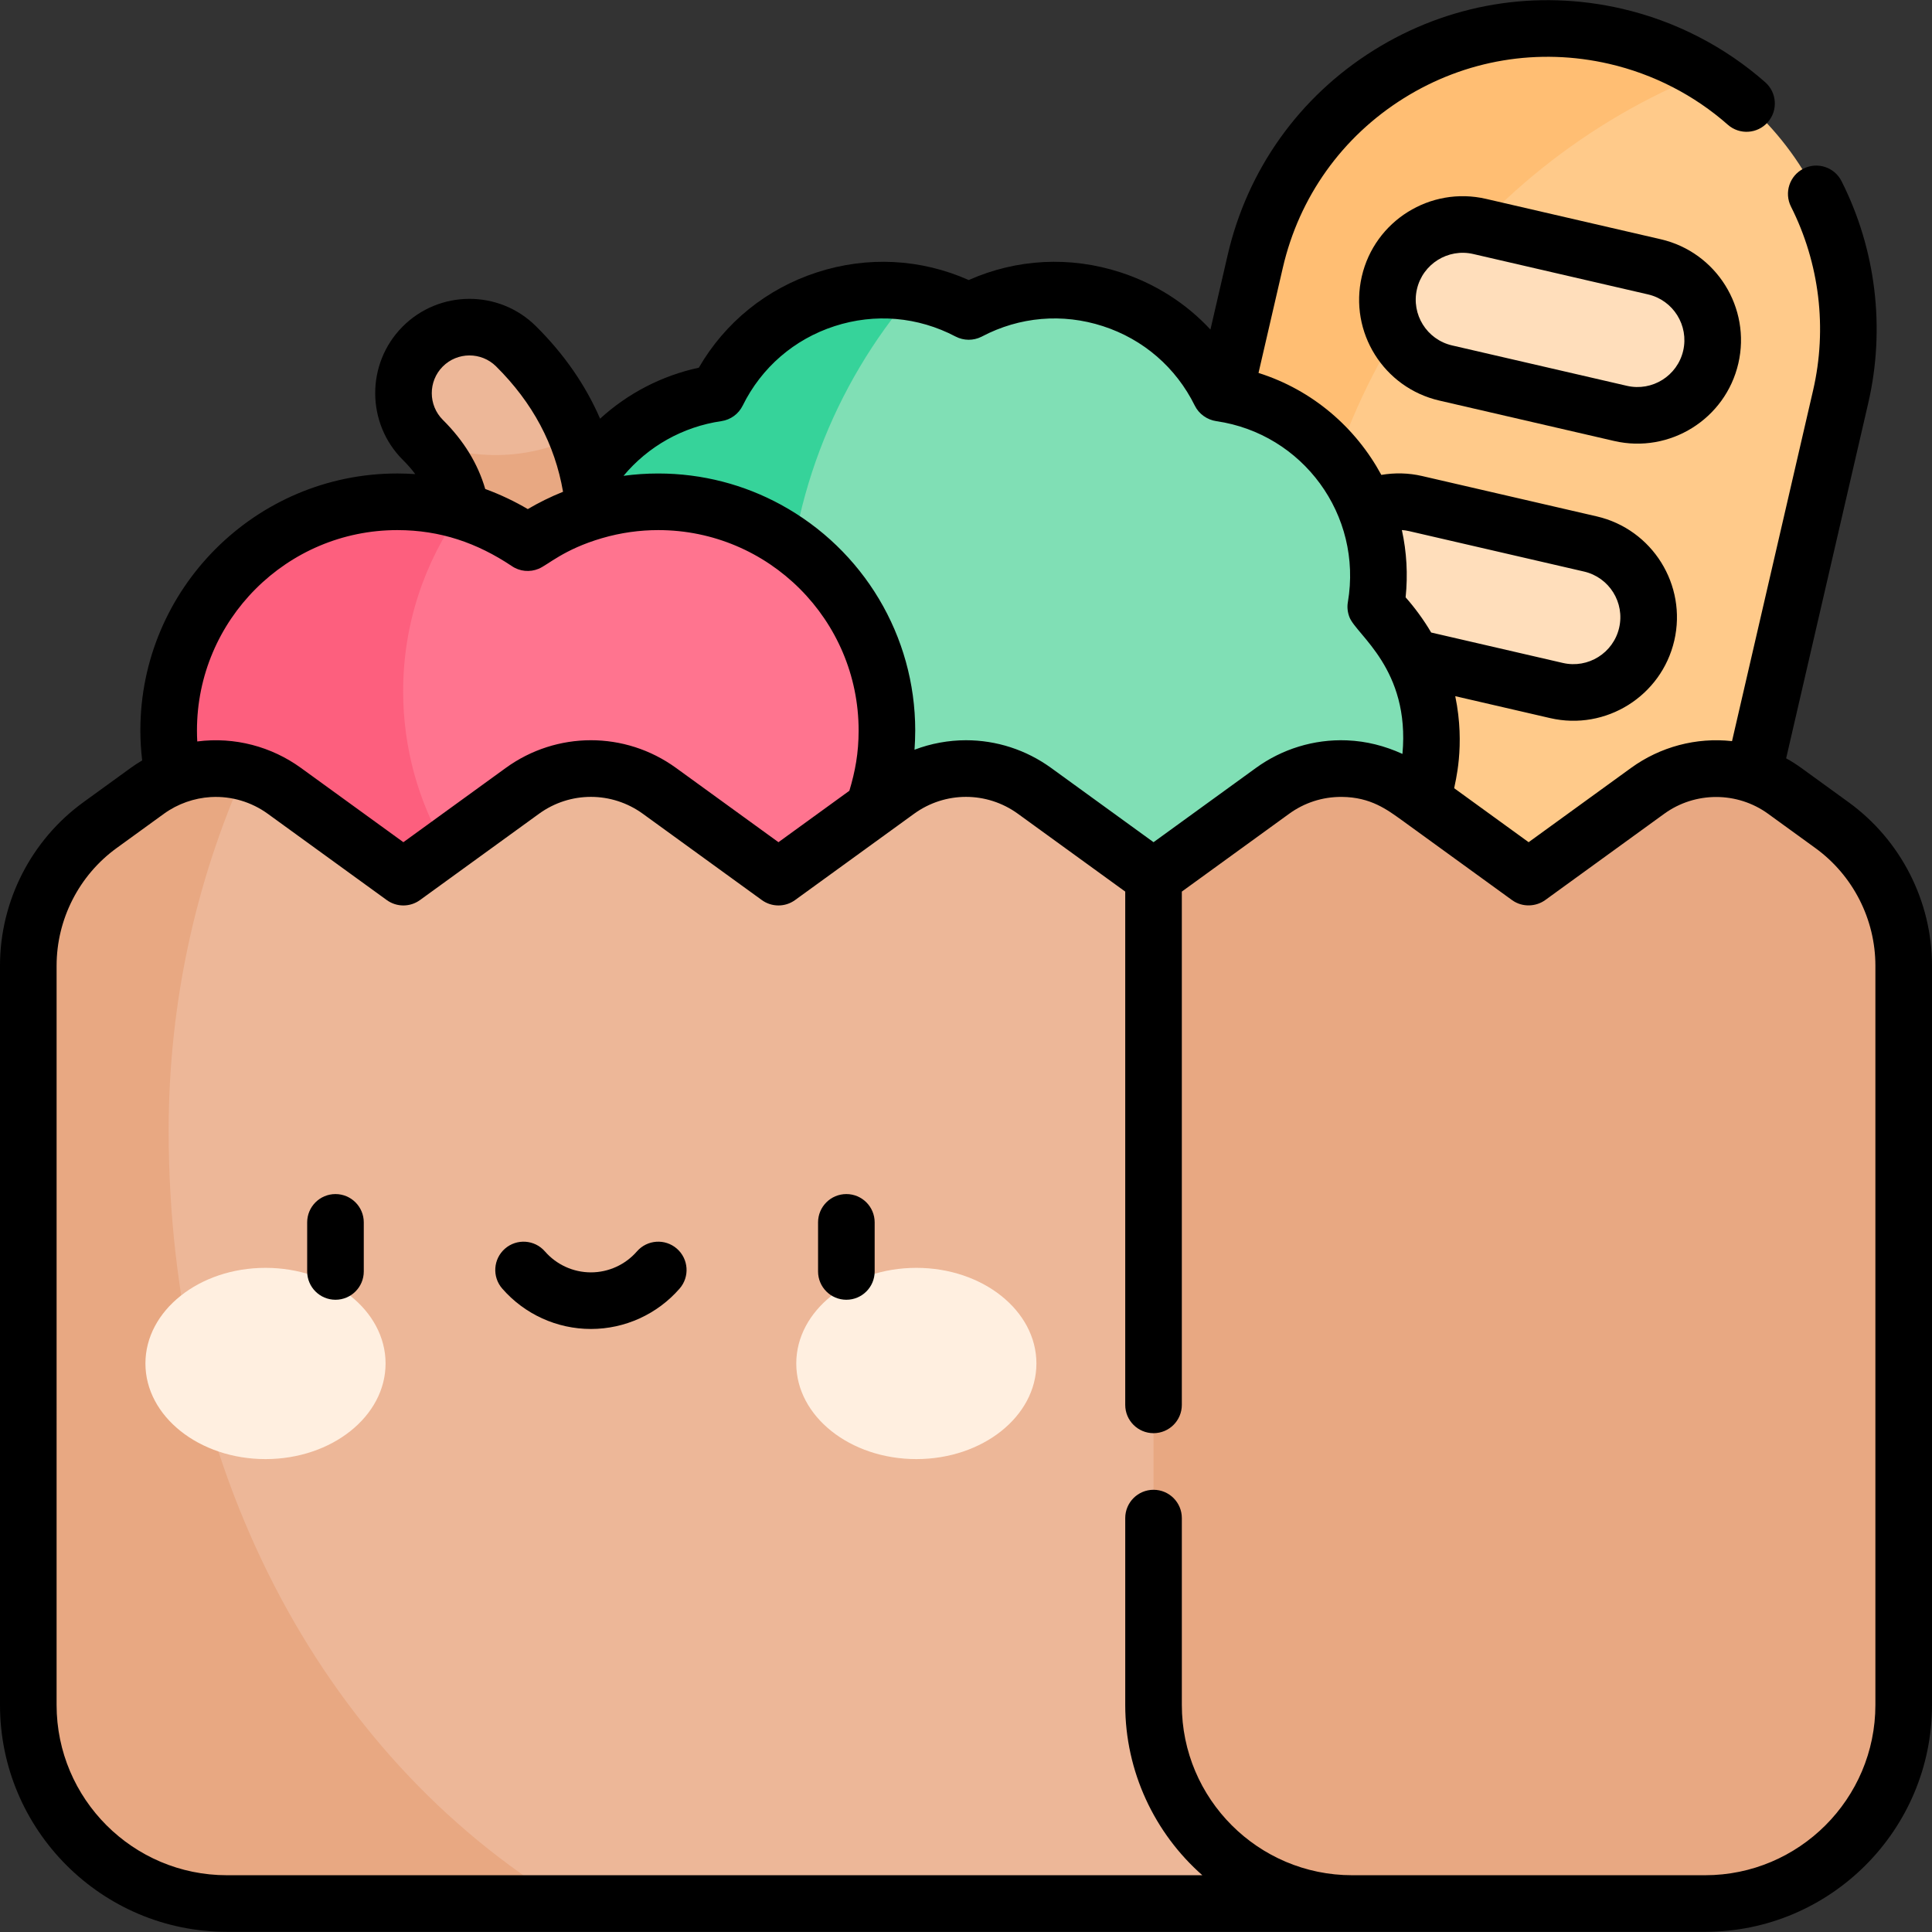
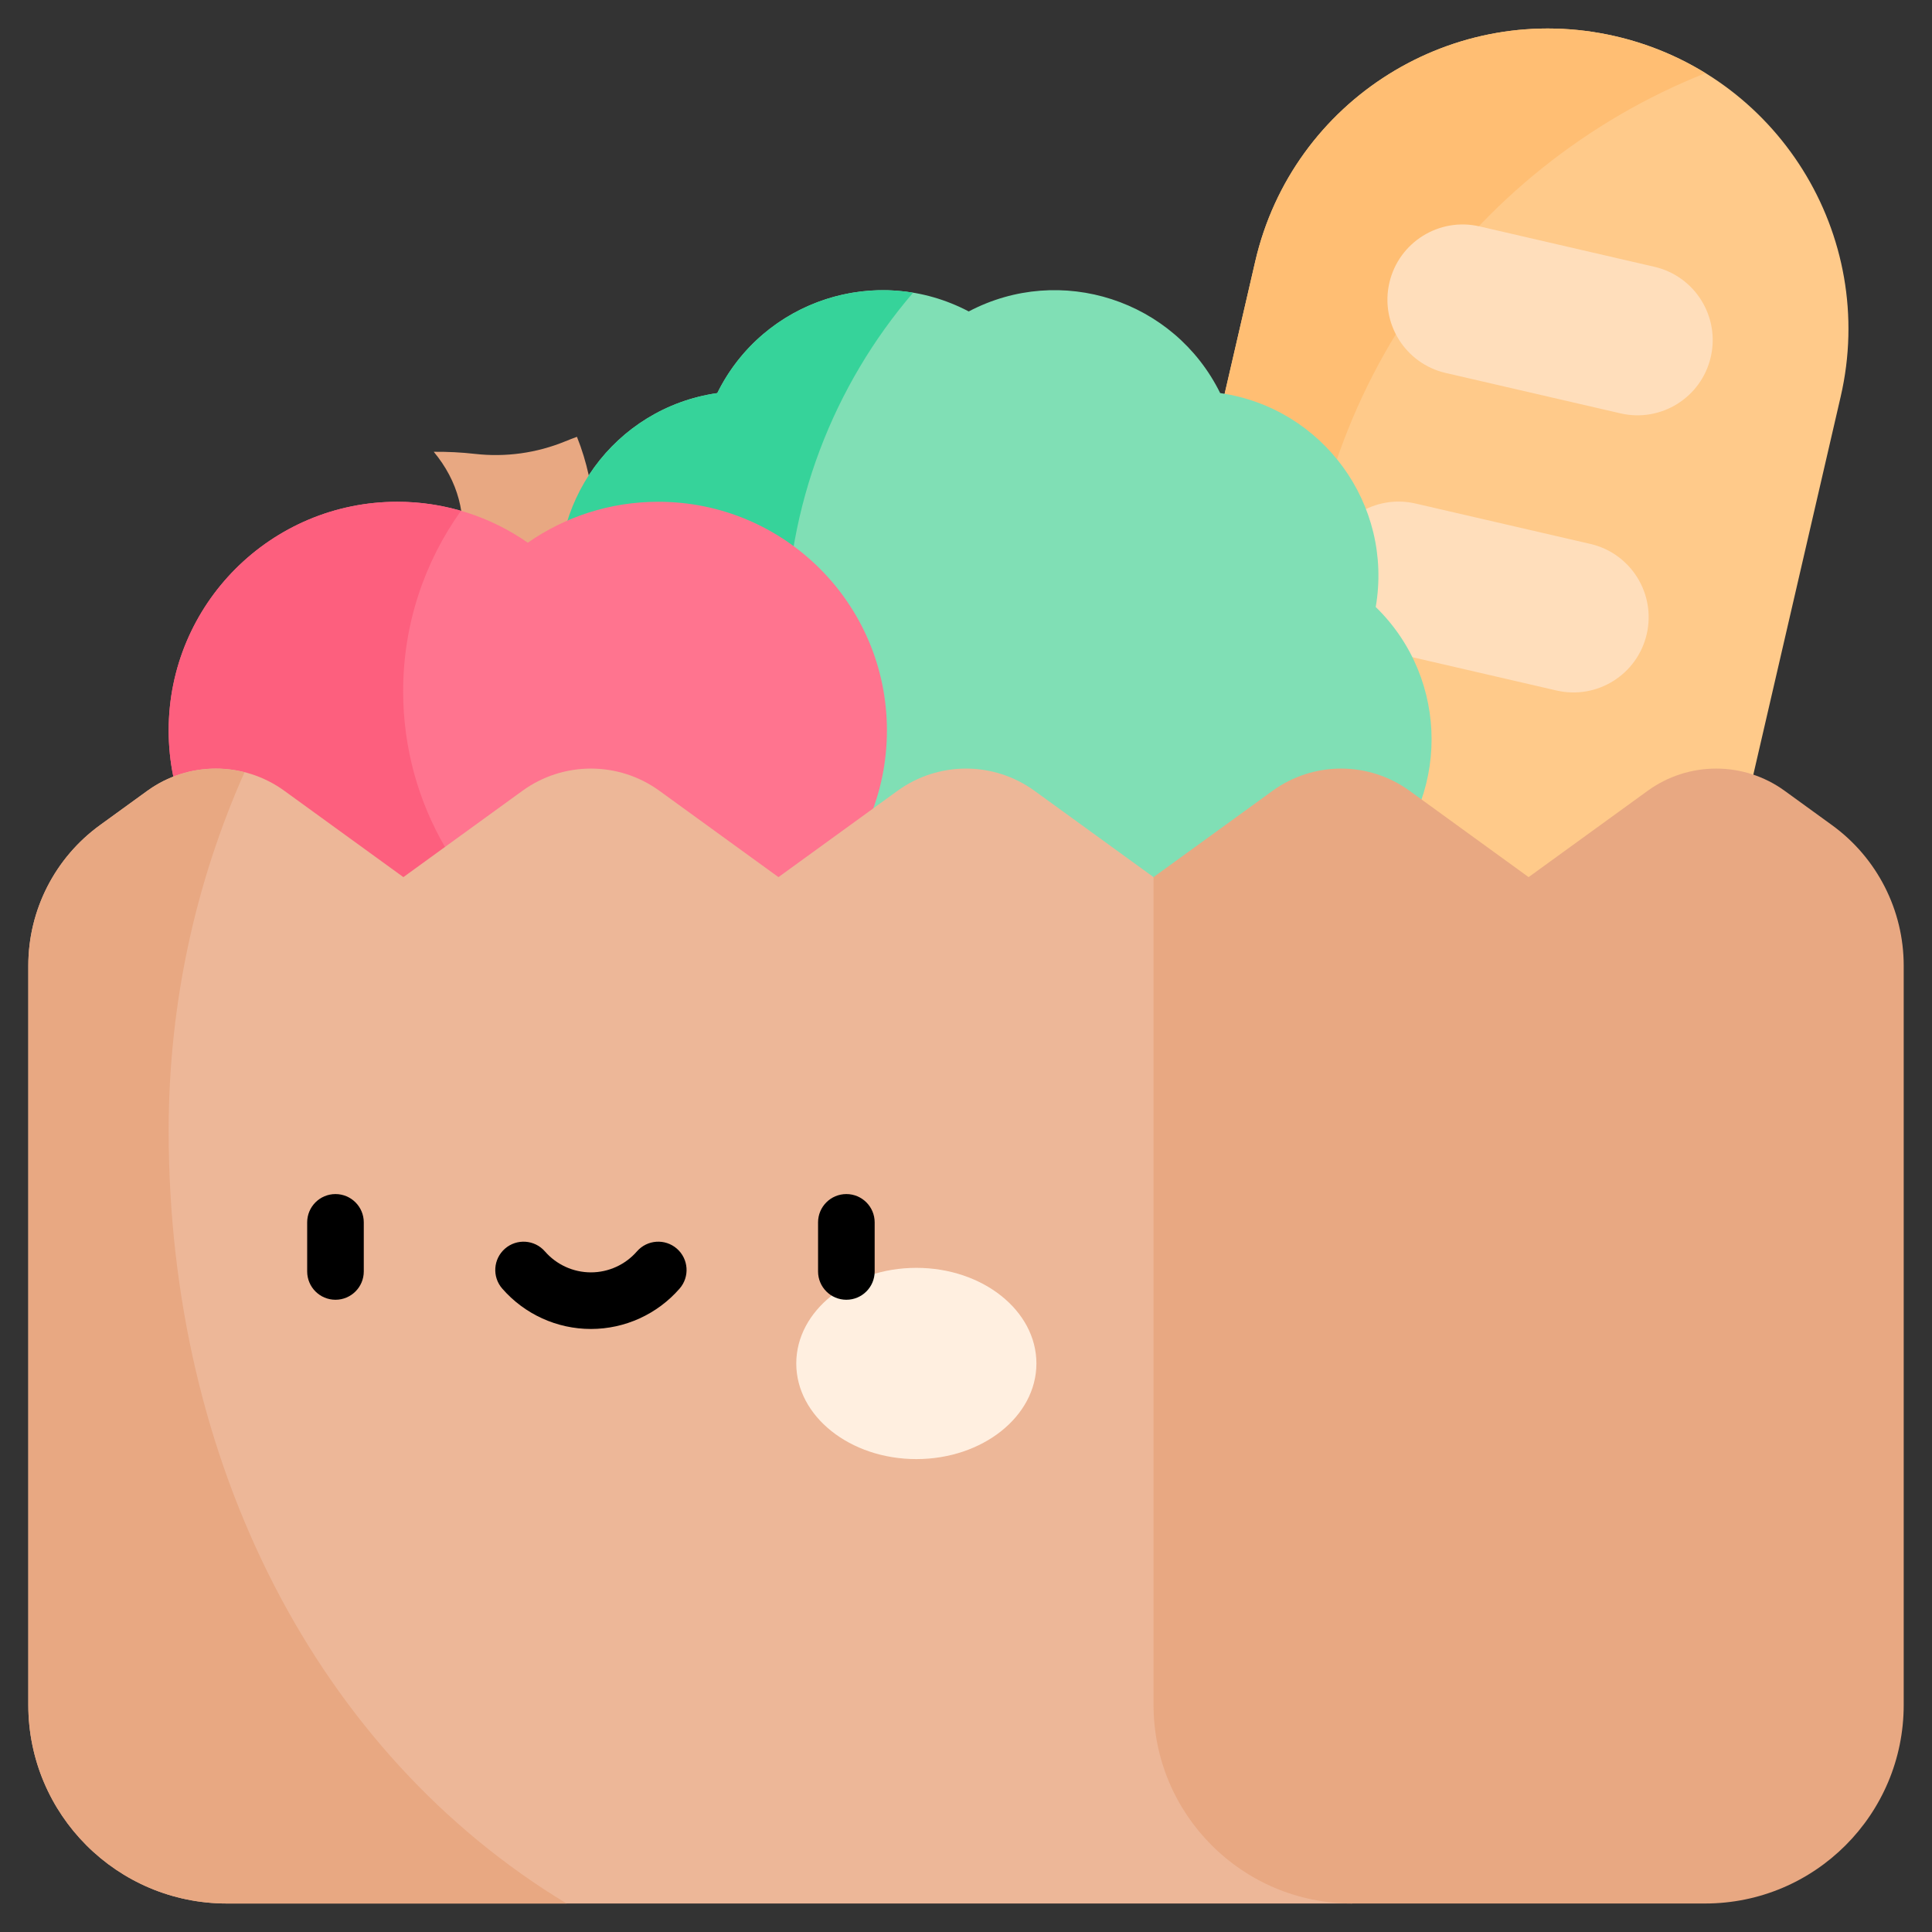
<svg xmlns="http://www.w3.org/2000/svg" id="Capa_1" height="512" viewBox="0 0 512 512" width="512">
  <rect x="0" y="0" width="512" height="512" fill="#333333" stroke="none" />
  <g>
    <g>
      <path d="m428.153 9.615c-42.843-9.901-85.6 16.803-95.5 59.646l-38.797 167.88 155.146 35.854 38.797-167.88c9.901-42.842-16.803-85.599-59.646-95.5z" fill="#ffca8a" />
      <path d="m345.159 176.74c0-71.417 44.235-132.5 106.799-157.353-7.169-4.412-15.151-7.772-23.806-9.772-42.842-9.901-85.599 16.803-95.5 59.646l-38.797 167.88 69.53 16.068c-11.652-22.969-18.226-48.95-18.226-76.469z" fill="#ffbe73" />
      <path d="m438.438 70.707-46.332-10.707c-10.726-2.479-21.43 4.207-23.909 14.932-2.479 10.726 4.207 21.43 14.932 23.909l46.331 10.707c10.726 2.479 21.43-4.207 23.909-14.932 2.48-10.726-4.206-21.43-14.931-23.909z" fill="#ffdebb" />
-       <path d="m421.465 144.149-46.331-10.707c-10.726-2.479-21.43 4.207-23.909 14.932-2.479 10.726 4.207 21.43 14.932 23.909l46.331 10.707c10.726 2.479 21.43-4.207 23.909-14.932 2.479-10.726-4.206-21.43-14.932-23.909z" fill="#ffdebb" />
+       <path d="m421.465 144.149-46.331-10.707c-10.726-2.479-21.43 4.207-23.909 14.932-2.479 10.726 4.207 21.43 14.932 23.909l46.331 10.707c10.726 2.479 21.43-4.207 23.909-14.932 2.479-10.726-4.206-21.43-14.932-23.909" fill="#ffdebb" />
      <path d="m148.865 160.864-.011-.063c-4.622-27.084 13.97-52.659 41.159-56.617l.076-.011c12.168-24.668 42.28-34.45 66.623-21.644l.012.006.012-.006c24.342-12.807 54.454-3.025 66.623 21.643l.076.011c27.189 3.958 45.782 29.533 41.159 56.617l-.011.062.064.062c19.649 19.187 19.649 50.788 0 69.974l-.064.062-.398 49.461h-215.305z" fill="#80dfb5" />
      <g>
-         <path d="m145.259 183.43-29.323-19.108-.072.111c.048-.076 4.778-7.678 6.313-17.718 1.796-11.745-1.503-21.595-10.083-30.111-6.86-6.809-6.902-17.889-.093-24.749 6.809-6.859 17.89-6.9 24.749-.093 32.779 32.534 19.899 74.188 8.509 91.668z" fill="#edb798" />
-       </g>
+         </g>
      <path d="m152.899 115.761c-1.053.385-2.099.788-3.135 1.212-7.573 3.099-15.76 4.234-23.89 3.312-3.616-.41-7.263-.587-10.923-.556 6.437 7.783 8.806 16.649 7.226 26.985-1.535 10.041-6.265 17.642-6.313 17.718l.072-.111 29.323 19.108c8.715-13.374 18.302-40.901 7.64-67.668z" fill="#e8a882" />
      <path d="m208.295 168.683c0-34.792 12.688-66.619 33.682-91.116-20.677-3.447-42.093 6.753-51.887 26.606l-.076.011c-27.189 3.958-45.781 29.533-41.159 56.617l.011.063.015 119.559h115.001c-33.769-25.58-55.587-66.11-55.587-111.74z" fill="#36d39a" />
      <path d="m174.447 254.169c33.467 0 60.597-27.13 60.597-60.597s-27.13-60.597-60.597-60.597c-12.856 0-24.769 4.015-34.576 10.844-9.807-6.829-21.72-10.844-34.576-10.844-33.467 0-60.597 27.13-60.597 60.597s27.13 60.597 60.597 60.597z" fill="#ff748f" />
      <path d="m106.839 183.182c0-17.835 5.689-34.332 15.325-47.813-5.355-1.553-11.013-2.395-16.87-2.395-33.467 0-60.597 27.13-60.597 60.597s27.13 60.597 60.597 60.597h42.172c-24.306-14.314-40.627-40.737-40.627-70.986z" fill="#fd5f7e" />
      <path d="m305.7 232.447-31.546-22.876c-10.829-7.853-25.479-7.853-36.308 0l-31.546 22.876-31.546-22.876c-10.829-7.852-25.479-7.852-36.308 0l-31.546 22.876-31.546-22.876c-10.829-7.853-25.479-7.853-36.308 0l-12.551 9.101c-11.932 8.653-18.995 22.5-18.995 37.239v195.909c0 29.065 23.562 52.628 52.628 52.628h298.2z" fill="#edb798" />
      <path d="m485.505 218.673-12.551-9.101c-10.829-7.853-25.479-7.853-36.308 0l-31.546 22.875-31.546-22.876c-10.829-7.853-25.479-7.853-36.308 0l-31.546 22.876v219.373c0 29.065 23.562 52.628 52.628 52.628h93.545c29.065 0 52.628-23.562 52.628-52.628v-195.909c-.001-14.739-7.064-28.586-18.996-37.238z" fill="#e8a882" />
      <path d="m44.697 299.665c0-33.832 7.19-65.98 20.106-95.019-8.71-2.208-18.17-.576-25.757 4.926l-12.551 9.102c-11.932 8.651-18.995 22.498-18.995 37.237v195.909c0 29.065 23.562 52.627 52.627 52.627h90.028c-66.04-39.924-105.458-116.659-105.458-204.782z" fill="#e8a882" />
      <g>
        <g>
          <g>
-             <ellipse cx="70.36" cy="361.334" fill="#ffefe0" rx="31.821" ry="25.341" />
-           </g>
+             </g>
          <g>
            <ellipse cx="242.84" cy="361.334" fill="#ffefe0" rx="31.821" ry="25.341" />
          </g>
        </g>
      </g>
    </g>
    <g>
      <path d="m88.905 344.448c4.142 0 7.5-3.358 7.5-7.5v-13.008c0-4.142-3.358-7.5-7.5-7.5s-7.5 3.358-7.5 7.5v13.008c0 4.142 3.358 7.5 7.5 7.5z" />
      <path d="m224.295 344.448c4.142 0 7.5-3.358 7.5-7.5v-13.008c0-4.142-3.358-7.5-7.5-7.5-4.143 0-7.5 3.358-7.5 7.5v13.008c0 4.142 3.357 7.5 7.5 7.5z" />
      <path d="m156.6 352.191c9.008 0 17.574-3.901 23.502-10.703 2.721-3.123 2.396-7.86-.727-10.582s-7.86-2.396-10.582.727c-3.078 3.532-7.522 5.558-12.193 5.558-4.67 0-9.115-2.026-12.193-5.558-2.721-3.123-7.458-3.448-10.582-.727-3.123 2.722-3.448 7.459-.727 10.582 5.928 6.802 14.494 10.703 23.502 10.703z" />
-       <path d="m440.126 63.407-46.331-10.707c-14.739-3.406-29.499 5.813-32.905 20.551-3.414 14.771 5.777 29.491 20.551 32.905l46.332 10.707c14.728 3.405 29.497-5.806 32.905-20.551 3.405-14.738-5.814-29.499-20.552-32.905zm5.937 29.528c-1.544 6.679-8.234 10.857-14.913 9.313l-46.332-10.707c-6.695-1.548-10.861-8.217-9.314-14.913 1.544-6.681 8.235-10.858 14.913-9.314l46.332 10.708c6.679 1.543 10.857 8.233 9.314 14.913z" />
-       <path d="m60.127 511.955h391.745c33.154 0 60.127-26.973 60.127-60.127v-195.909c0-17.088-8.259-33.278-22.093-43.31l-12.551-9.101c-1.296-.939-2.635-1.787-4.008-2.546l21.758-94.149c4.575-19.797 2.06-40.683-7.082-58.808-1.865-3.699-6.376-5.185-10.074-3.319-3.698 1.865-5.184 6.375-3.319 10.074 7.566 15.001 9.647 32.288 5.86 48.675l-21.486 92.971c-9.454-1.044-18.992 1.47-26.762 7.103l-27.142 19.681-19.729-14.307c.147-1.184 3.047-11.116.285-24.39l25.144 5.811c14.767 3.413 29.506-5.845 32.905-20.551 3.406-14.738-5.813-29.499-20.551-32.905l-46.331-10.707c-3.54-.819-7.203-.892-10.757-.288-6.761-12.493-18.164-22.476-32.548-27.019l6.443-27.878c4.338-18.769 15.725-34.725 32.063-44.93 16.338-10.204 35.671-13.436 54.441-9.098 11.649 2.692 22.515 8.269 31.424 16.127 3.107 2.74 7.846 2.443 10.586-.663s2.443-7.846-.663-10.586c-10.772-9.499-23.902-16.24-37.97-19.492-22.672-5.239-46.028-1.336-65.765 10.99-19.737 12.327-33.492 31.602-38.731 54.274l-4.566 19.757c-6.441-6.933-14.574-12.151-23.849-15.164-13.36-4.34-27.493-3.597-40.205 2.042-12.712-5.638-26.846-6.381-40.206-2.042-13.356 4.339-24.353 13.242-31.325 25.271-9.821 2.113-18.833 6.811-26.165 13.509-3.857-8.892-9.523-17.089-16.998-24.508-9.784-9.71-25.644-9.65-35.355.133-9.71 9.783-9.651 25.644.133 35.355 1.223 1.214 2.295 2.452 3.242 3.714-1.578-.109-3.165-.167-4.758-.167-37.549 0-68.097 30.548-68.097 68.098 0 2.657.172 5.312.479 7.945-1.033.611-2.046 1.268-3.033 1.983l-12.551 9.101c-13.833 10.035-22.092 26.226-22.092 43.314v195.909c0 33.153 26.973 60.127 60.127 60.127zm359.649-360.491c6.694 1.547 10.861 8.217 9.314 14.912-1.544 6.679-8.234 10.858-14.913 9.313l-34.904-8.066c-1.952-3.367-4.571-6.867-6.769-9.32.626-6.036.281-12.041-.992-17.837.644.046 1.289.142 1.931.291zm-228.592-39.863c2.438-.359 4.542-1.893 5.632-4.102 4.983-10.101 13.626-17.58 24.338-21.06 10.711-3.479 22.1-2.508 32.111 2.759 2.132 1.108 4.677 1.123 6.826.048.046-.023.092-.046.138-.071 9.967-5.244 21.356-6.216 32.067-2.736 10.712 3.479 19.355 10.959 24.338 21.06 1.092 2.214 3.279 3.76 5.722 4.115 22.862 3.316 38.784 24.841 34.839 47.977-.232 1.339-.062 2.708.422 3.959 1.834 4.752 16.109 13.713 14.047 36.244-4.733-2.148-9.535-3.373-14.666-3.589-.026-.001-.052-.003-.079-.005-8.79-.346-17.241 2.351-24.076 7.307-2.276 1.65-24.359 17.664-27.144 19.683l-27.143-19.683c-6.642-4.813-14.51-7.337-22.557-7.337-4.627 0-9.318.861-13.644 2.512.106-1.428.188-3.434.188-5.103 0-25.048-13.732-47.935-35.665-59.867-9.648-5.248-20.699-8.231-32.433-8.231-3.1 0-6.172.209-9.204.619 6.508-7.811 15.708-13.009 25.943-14.499zm-73.807-.314c-3.914-3.885-3.938-10.229-.054-14.142 3.885-3.914 10.229-3.937 14.143-.053 9.7 9.627 15.578 20.666 17.748 33.234-3.325 1.33-6.536 2.93-9.343 4.59-3.302-1.952-7.193-3.839-11.279-5.33-1.937-6.683-5.696-12.821-11.215-18.299zm-65.18 82.292c0-29.278 23.819-53.098 53.097-53.098 11.416 0 21.163 3.414 30.291 9.499 2.126 1.48 4.822 1.719 7.148.755 2.498-1.033 6.629-5.133 16.781-8.11 5.008-1.468 10.065-2.144 14.933-2.144 29.278 0 53.097 23.819 53.097 53.098 0 5.979-.894 10.791-2.452 15.983l-18.792 13.628-27.144-19.683c-13.545-9.823-31.681-9.743-45.113 0l-27.143 19.683-27.144-19.683c-.003-.002-.007-.004-.011-.007-7.754-5.622-17.538-8.292-27.469-7.006-.052-.971-.079-1.942-.079-2.915zm-37.197 62.34c0-12.296 5.943-23.948 15.898-31.167l12.551-9.101c3.658-2.652 8.047-4.158 12.365-4.419.06-.004.121-.004.181-.007 5.341-.287 10.656 1.306 14.956 4.427l31.546 22.875c2.634 1.91 6.187 1.898 8.806 0l31.546-22.875c8.261-5.99 19.311-5.939 27.502 0l31.546 22.875c2.617 1.897 6.169 1.911 8.806 0 10.484-7.603 21.135-15.326 31.546-22.875 8.225-5.964 19.277-5.964 27.502 0l28.449 20.628v136.028c0 4.142 3.358 7.5 7.5 7.5s7.5-3.358 7.5-7.5v-136.028l28.449-20.629c3.959-2.871 8.75-4.502 13.961-4.465 7.691.069 12.044 3.422 15.911 6.184l29.176 21.157c2.824 2.047 6.447 1.71 8.806 0l31.547-22.876c.001 0 .002-.001.003-.002 8.198-5.937 19.355-5.902 27.499.002l12.551 9.101c9.955 7.219 15.898 18.87 15.898 31.167v195.909c0 24.883-20.244 45.127-45.127 45.127h-93.545c-24.883 0-45.127-20.244-45.127-45.127v-49.519c0-4.142-3.358-7.5-7.5-7.5s-7.5 3.358-7.5 7.5v49.519c0 17.646 7.77 33.985 20.434 45.127h-258.509c-24.883 0-45.127-20.245-45.127-45.128z" />
    </g>
  </g>
</svg>